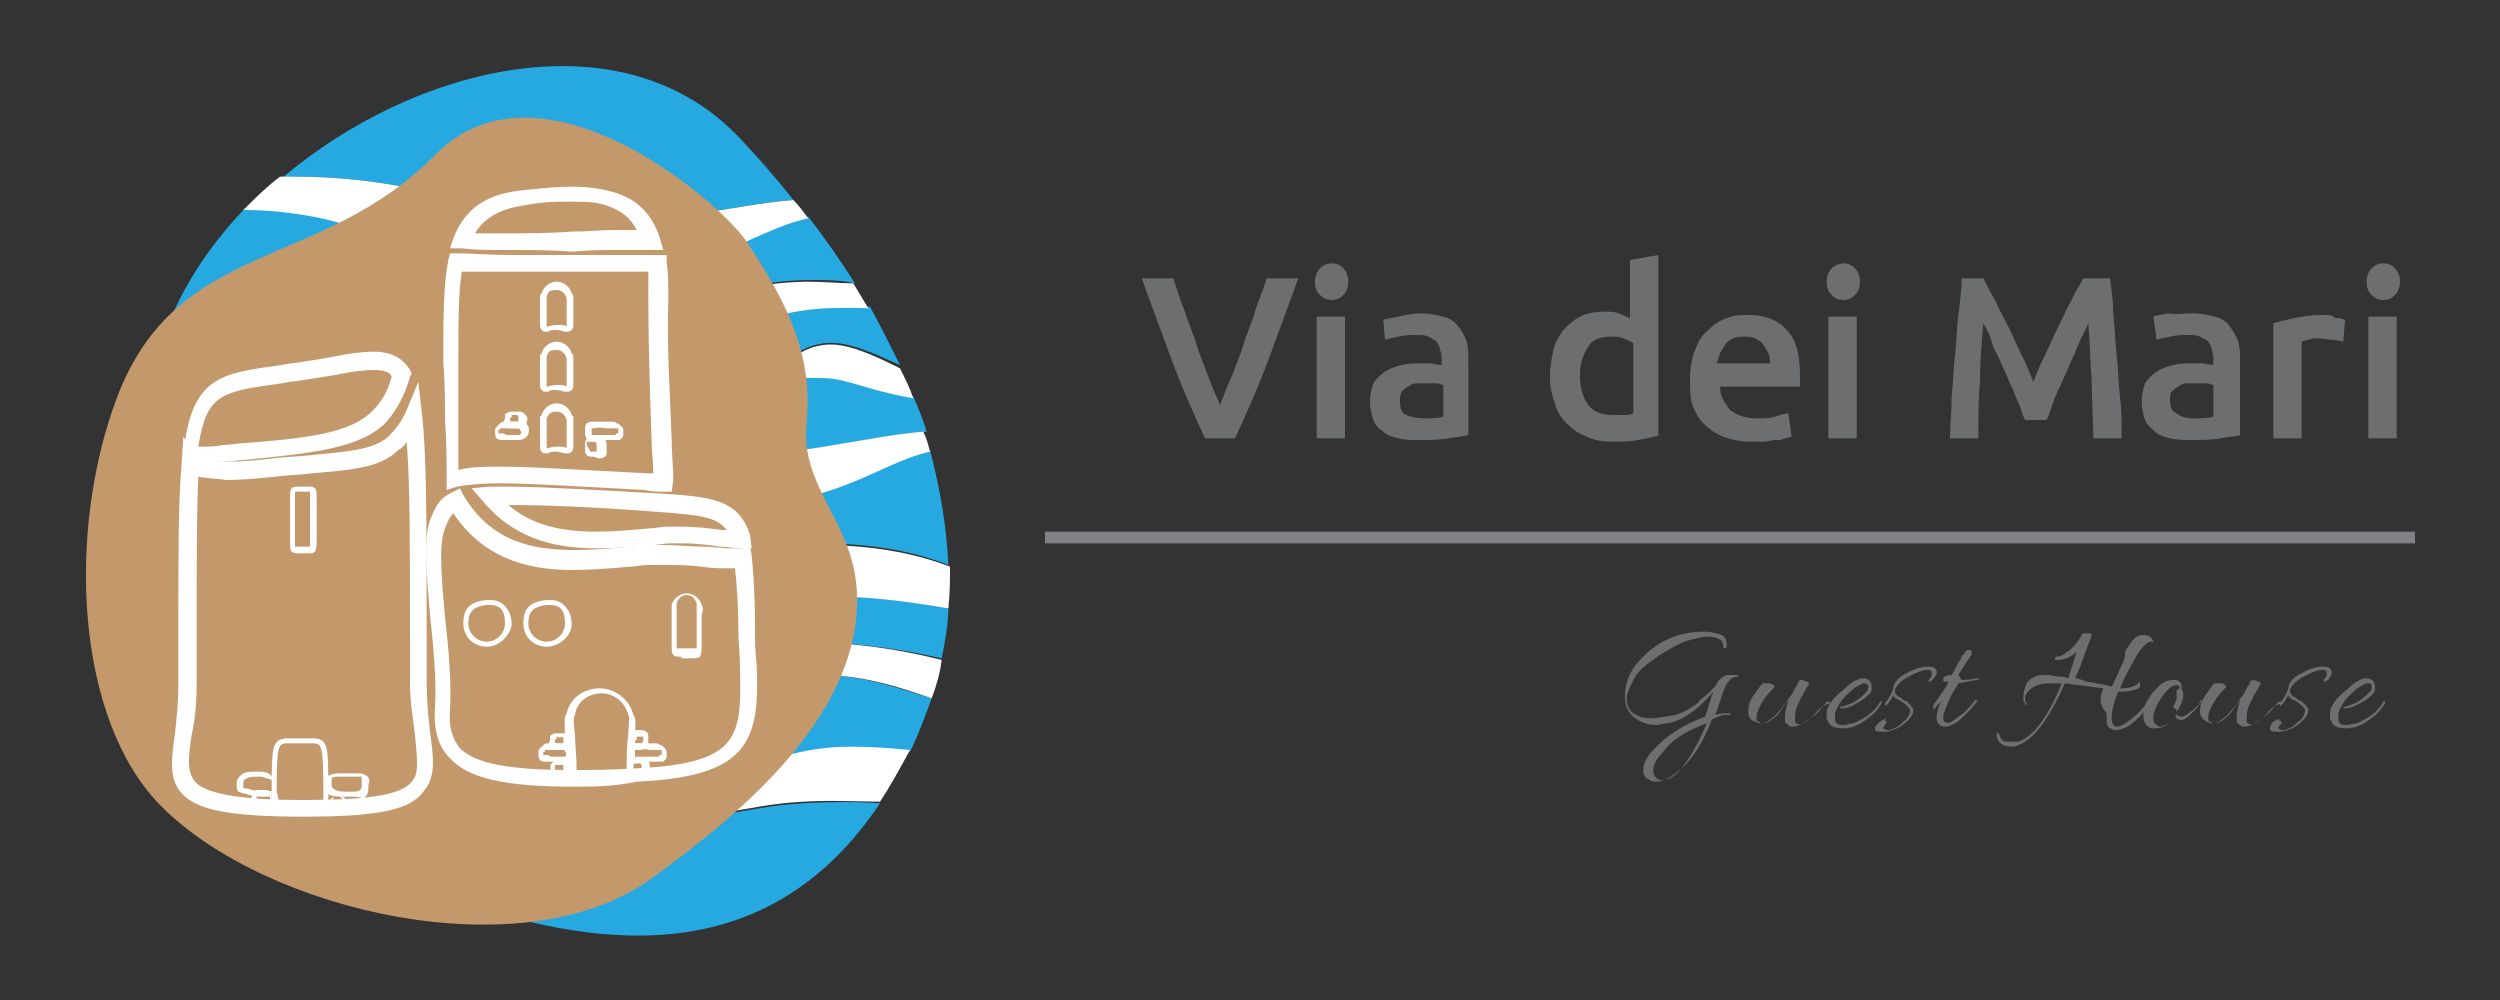
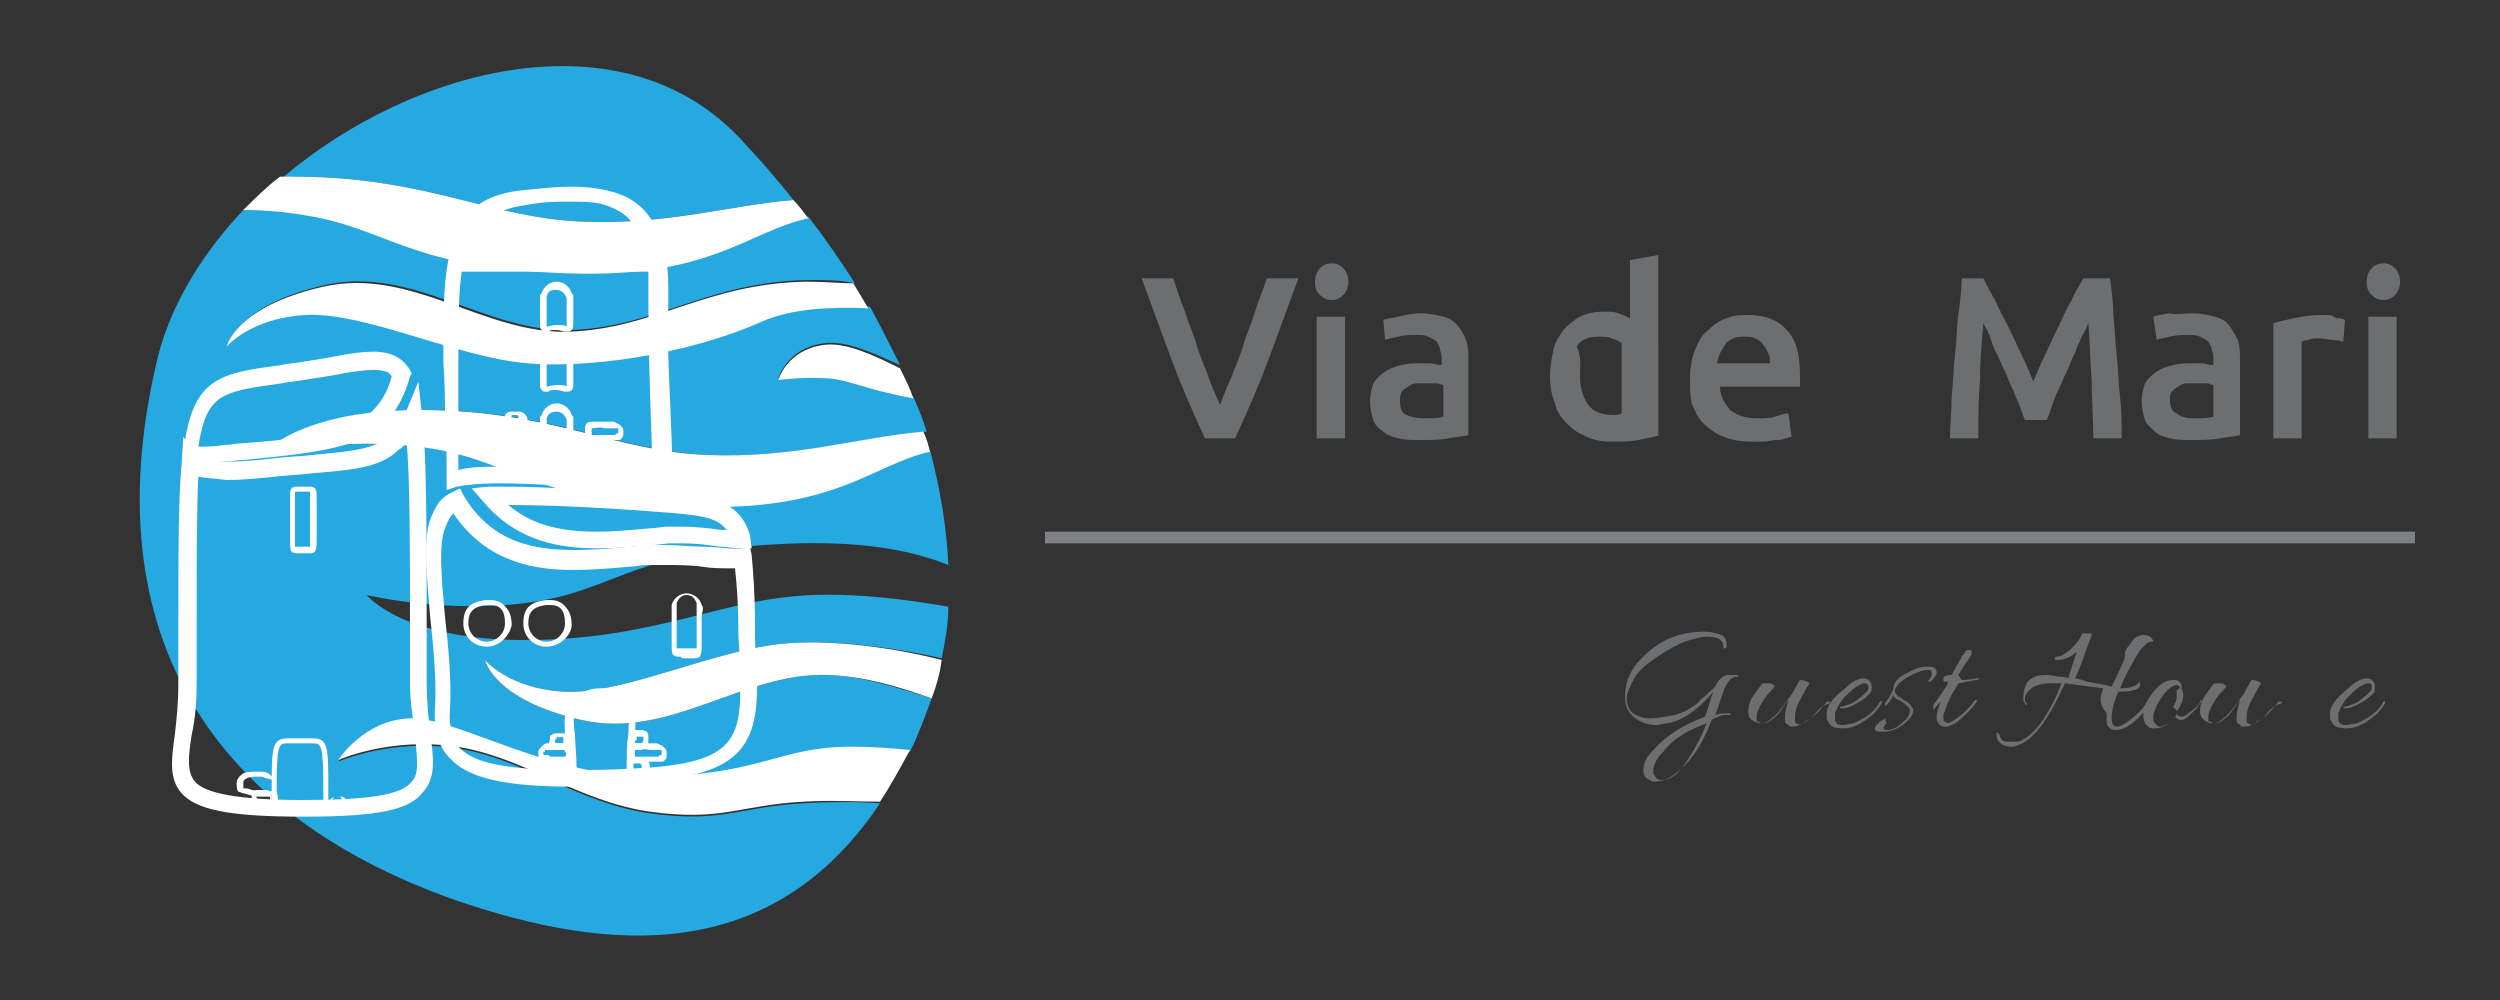
<svg xmlns="http://www.w3.org/2000/svg" version="1.1" id="Layer_1" x="0px" y="0px" width="150px" height="60px" viewBox="0 0 150 60" style="enable-background:new 0 0 150 60;" xml:space="preserve">
  <rect x="0" y="0" width="150" height="60" fill="#333333" stroke="none" />
  <style type="text/css">

	.st0{fill:#808184;}
	.st1{fill:#26A9E0;}
	.st2{fill:#C3996B;}
	.st3{fill:#FFFFFF;}
	.st4{fill:#6D6E70;}

</style>
  <g>
    <g>
      <path class="st4" d="M72.3,26.3c-0.7-1.5-1.4-3.1-2-4.7c-0.6-1.6-1.2-3.3-1.8-4.9h1.9c0.2,0.6,0.4,1.3,0.7,2    c0.2,0.7,0.5,1.3,0.7,2s0.5,1.3,0.7,1.9s0.5,1.2,0.7,1.7c0.2-0.5,0.4-1.1,0.7-1.7c0.2-0.6,0.5-1.2,0.7-1.9c0.2-0.7,0.5-1.3,0.7-2    c0.2-0.7,0.5-1.3,0.7-2h1.9c-0.6,1.6-1.2,3.3-1.8,4.9c-0.6,1.6-1.3,3.2-2,4.7H72.3z" />
      <path class="st4" d="M80.9,16.9c0,0.3-0.1,0.6-0.3,0.8c-0.2,0.2-0.4,0.3-0.7,0.3c-0.3,0-0.5-0.1-0.7-0.3c-0.2-0.2-0.3-0.4-0.3-0.8    c0-0.3,0.1-0.6,0.3-0.8c0.2-0.2,0.4-0.3,0.7-0.3c0.3,0,0.5,0.1,0.7,0.3C80.8,16.3,80.9,16.6,80.9,16.9z M80.7,26.3H79V19h1.7V26.3    z" />
      <path class="st4" d="M85.2,18.8c0.6,0,1,0.1,1.4,0.2c0.4,0.1,0.7,0.3,0.9,0.6c0.2,0.2,0.4,0.6,0.5,0.9c0.1,0.4,0.1,0.7,0.1,1.2    v4.4c-0.3,0.1-0.7,0.1-1.2,0.2c-0.5,0.1-1.1,0.1-1.8,0.1c-0.4,0-0.8,0-1.2-0.1c-0.4-0.1-0.7-0.2-0.9-0.4c-0.3-0.2-0.5-0.4-0.6-0.7    c-0.1-0.3-0.2-0.7-0.2-1.1c0-0.4,0.1-0.8,0.2-1.1c0.2-0.3,0.4-0.5,0.7-0.7c0.3-0.2,0.6-0.3,1-0.4c0.4-0.1,0.7-0.1,1.1-0.1    c0.2,0,0.4,0,0.6,0s0.4,0.1,0.7,0.1v-0.3c0-0.2,0-0.4-0.1-0.6c0-0.2-0.1-0.3-0.2-0.5c-0.1-0.1-0.3-0.2-0.5-0.3    c-0.2-0.1-0.4-0.1-0.7-0.1c-0.4,0-0.7,0-1.1,0.1s-0.6,0.1-0.8,0.2L83,19.2c0.2-0.1,0.5-0.1,0.9-0.2C84.3,18.9,84.8,18.8,85.2,18.8    z M85.4,25.1c0.5,0,0.9,0,1.2-0.1v-1.9c-0.1,0-0.2-0.1-0.4-0.1c-0.2,0-0.4,0-0.6,0c-0.2,0-0.4,0-0.6,0c-0.2,0-0.4,0.1-0.5,0.2    c-0.2,0.1-0.3,0.2-0.4,0.3C84,23.7,84,23.9,84,24.1c0,0.4,0.1,0.7,0.4,0.8C84.6,25,85,25.1,85.4,25.1z" />
-       <path class="st4" d="M99.6,26.1c-0.3,0.1-0.8,0.2-1.3,0.3c-0.5,0.1-1,0.1-1.6,0.1c-0.6,0-1.1-0.1-1.5-0.3    c-0.5-0.2-0.8-0.4-1.2-0.8c-0.3-0.3-0.6-0.7-0.7-1.2c-0.2-0.5-0.3-1-0.3-1.6c0-0.6,0.1-1.1,0.2-1.6c0.1-0.5,0.4-0.9,0.6-1.2    c0.3-0.3,0.6-0.6,1-0.8c0.4-0.2,0.9-0.3,1.4-0.3c0.4,0,0.7,0,0.9,0.1c0.3,0.1,0.5,0.2,0.7,0.3v-3.5l1.7-0.3V26.1z M94.8,22.6    c0,0.7,0.2,1.3,0.5,1.7s0.8,0.6,1.5,0.6c0.3,0,0.5,0,0.7,0c0.2,0,0.3,0,0.5-0.1v-4.2c-0.1-0.1-0.3-0.2-0.6-0.3    c-0.2-0.1-0.5-0.1-0.8-0.1c-0.6,0-1.1,0.2-1.3,0.6C94.9,21.4,94.8,21.9,94.8,22.6z" />
+       <path class="st4" d="M99.6,26.1c-0.3,0.1-0.8,0.2-1.3,0.3c-0.5,0.1-1,0.1-1.6,0.1c-0.6,0-1.1-0.1-1.5-0.3    c-0.5-0.2-0.8-0.4-1.2-0.8c-0.3-0.3-0.6-0.7-0.7-1.2c-0.2-0.5-0.3-1-0.3-1.6c0-0.6,0.1-1.1,0.2-1.6c0.1-0.5,0.4-0.9,0.6-1.2    c0.3-0.3,0.6-0.6,1-0.8c0.4-0.2,0.9-0.3,1.4-0.3c0.4,0,0.7,0,0.9,0.1c0.3,0.1,0.5,0.2,0.7,0.3v-3.5l1.7-0.3V26.1z M94.8,22.6    c0,0.7,0.2,1.3,0.5,1.7s0.8,0.6,1.5,0.6c0.2,0,0.3,0,0.5-0.1v-4.2c-0.1-0.1-0.3-0.2-0.6-0.3    c-0.2-0.1-0.5-0.1-0.8-0.1c-0.6,0-1.1,0.2-1.3,0.6C94.9,21.4,94.8,21.9,94.8,22.6z" />
      <path class="st4" d="M101.4,22.7c0-0.6,0.1-1.2,0.3-1.7c0.2-0.5,0.4-0.9,0.8-1.2c0.3-0.3,0.7-0.6,1.1-0.7c0.4-0.2,0.8-0.2,1.3-0.2    c1,0,1.8,0.3,2.3,0.9c0.6,0.6,0.8,1.5,0.8,2.8c0,0.1,0,0.2,0,0.3c0,0.1,0,0.2,0,0.3h-4.8c0,0.6,0.3,1,0.6,1.4    c0.4,0.3,0.9,0.5,1.6,0.5c0.4,0,0.8,0,1.1-0.1c0.3-0.1,0.6-0.2,0.8-0.2l0.2,1.4c-0.1,0-0.2,0.1-0.4,0.1c-0.2,0.1-0.3,0.1-0.6,0.1    c-0.2,0-0.4,0.1-0.7,0.1c-0.2,0-0.5,0-0.7,0c-0.6,0-1.2-0.1-1.7-0.3c-0.5-0.2-0.9-0.5-1.2-0.8c-0.3-0.3-0.5-0.7-0.7-1.2    C101.4,23.7,101.4,23.2,101.4,22.7z M106.2,21.9c0-0.2,0-0.5-0.1-0.7c-0.1-0.2-0.2-0.4-0.3-0.5c-0.1-0.2-0.3-0.3-0.5-0.4    s-0.4-0.1-0.6-0.1c-0.3,0-0.5,0-0.7,0.1c-0.2,0.1-0.4,0.2-0.5,0.4c-0.1,0.2-0.2,0.3-0.3,0.5c-0.1,0.2-0.1,0.4-0.2,0.6H106.2z" />
-       <path class="st4" d="M111.6,16.9c0,0.3-0.1,0.6-0.3,0.8c-0.2,0.2-0.4,0.3-0.7,0.3c-0.3,0-0.5-0.1-0.7-0.3    c-0.2-0.2-0.3-0.4-0.3-0.8c0-0.3,0.1-0.6,0.3-0.8c0.2-0.2,0.5-0.3,0.7-0.3c0.3,0,0.5,0.1,0.7,0.3    C111.5,16.3,111.6,16.6,111.6,16.9z M111.4,26.3h-1.7V19h1.7V26.3z" />
      <path class="st4" d="M119,16.7c0.2,0.4,0.4,0.8,0.7,1.3c0.2,0.5,0.5,1,0.8,1.6c0.3,0.6,0.5,1.1,0.8,1.7c0.3,0.6,0.5,1.1,0.7,1.6    c0.2-0.5,0.4-1,0.7-1.6c0.3-0.6,0.5-1.1,0.8-1.7s0.5-1.1,0.8-1.6c0.2-0.5,0.5-0.9,0.7-1.3h1.6c0.1,0.7,0.2,1.5,0.2,2.2    c0.1,0.8,0.1,1.6,0.2,2.4s0.1,1.7,0.2,2.5s0.1,1.7,0.1,2.5h-1.7c0-1.1-0.1-2.3-0.1-3.5c-0.1-1.2-0.1-2.3-0.2-3.4    c-0.1,0.2-0.2,0.5-0.4,0.8c-0.1,0.3-0.3,0.6-0.4,1c-0.2,0.3-0.3,0.7-0.5,1.1c-0.2,0.4-0.3,0.7-0.5,1.1s-0.3,0.7-0.4,1    c-0.1,0.3-0.2,0.6-0.3,0.8h-1.3c-0.1-0.2-0.2-0.5-0.3-0.8c-0.1-0.3-0.3-0.6-0.4-1c-0.2-0.3-0.3-0.7-0.5-1.1    c-0.2-0.4-0.3-0.7-0.5-1.1c-0.2-0.3-0.3-0.7-0.4-1c-0.1-0.3-0.3-0.6-0.4-0.8c-0.1,1.1-0.2,2.3-0.2,3.4c-0.1,1.2-0.1,2.3-0.1,3.5    h-1.7c0-0.8,0.1-1.6,0.1-2.5c0.1-0.9,0.1-1.7,0.2-2.5c0.1-0.8,0.1-1.7,0.2-2.4c0.1-0.8,0.2-1.5,0.2-2.2H119z" />
      <path class="st4" d="M131.5,18.8c0.6,0,1,0.1,1.4,0.2c0.4,0.1,0.7,0.3,0.9,0.6s0.4,0.6,0.5,0.9c0.1,0.4,0.1,0.7,0.1,1.2v4.4    c-0.3,0.1-0.7,0.1-1.2,0.2c-0.5,0.1-1.1,0.1-1.8,0.1c-0.4,0-0.8,0-1.2-0.1c-0.4-0.1-0.7-0.2-0.9-0.4s-0.5-0.4-0.6-0.7    c-0.1-0.3-0.2-0.7-0.2-1.1c0-0.4,0.1-0.8,0.2-1.1c0.2-0.3,0.4-0.5,0.7-0.7c0.3-0.2,0.6-0.3,1-0.4c0.4-0.1,0.7-0.1,1.1-0.1    c0.2,0,0.4,0,0.6,0s0.4,0.1,0.7,0.1v-0.3c0-0.2,0-0.4-0.1-0.6c0-0.2-0.1-0.3-0.2-0.5c-0.1-0.1-0.3-0.2-0.5-0.3    c-0.2-0.1-0.4-0.1-0.7-0.1c-0.4,0-0.7,0-1.1,0.1s-0.6,0.1-0.8,0.2l-0.2-1.4c0.2-0.1,0.5-0.1,0.9-0.2    C130.6,18.9,131,18.8,131.5,18.8z M131.6,25.1c0.5,0,0.9,0,1.2-0.1v-1.9c-0.1,0-0.2-0.1-0.4-0.1c-0.2,0-0.4,0-0.6,0    c-0.2,0-0.4,0-0.6,0c-0.2,0-0.4,0.1-0.5,0.2c-0.2,0.1-0.3,0.2-0.4,0.3c-0.1,0.1-0.1,0.3-0.1,0.5c0,0.4,0.1,0.7,0.4,0.8    C130.8,25,131.2,25.1,131.6,25.1z" />
      <path class="st4" d="M140.6,20.5c-0.1,0-0.3-0.1-0.6-0.1s-0.5-0.1-0.9-0.1c-0.2,0-0.4,0-0.6,0.1c-0.2,0-0.4,0.1-0.4,0.1v5.8h-1.7    v-6.9c0.3-0.1,0.7-0.2,1.2-0.3c0.5-0.1,1-0.2,1.6-0.2c0.1,0,0.2,0,0.4,0c0.1,0,0.3,0,0.4,0.1s0.3,0.1,0.4,0.1    c0.1,0,0.3,0.1,0.3,0.1L140.6,20.5z" />
      <path class="st4" d="M144,16.9c0,0.3-0.1,0.6-0.3,0.8c-0.2,0.2-0.4,0.3-0.7,0.3c-0.3,0-0.5-0.1-0.7-0.3c-0.2-0.2-0.3-0.4-0.3-0.8    c0-0.3,0.1-0.6,0.3-0.8c0.2-0.2,0.4-0.3,0.7-0.3c0.3,0,0.5,0.1,0.7,0.3C143.9,16.3,144,16.6,144,16.9z M143.8,26.3h-1.7V19h1.7    V26.3z" />
    </g>
    <g>
      <path class="st4" d="M100,43.4c-0.2,0-0.4,0.1-0.6,0.1c-0.6,0-1.1-0.2-1.5-0.6c-0.3-0.3-0.4-0.7-0.4-1.1c0-1,0.4-1.8,1.3-2.6    c1-0.9,2.1-1.3,3.5-1.3c0.4,0,0.7,0.1,1,0.2c0.2,0.1,0.3,0.3,0.3,0.6c0,0.1,0,0.2-0.1,0.2c-0.1,0-0.1,0-0.1-0.1    c0-0.4-0.3-0.6-1-0.6c-0.3,0-0.6,0.1-1,0.2c-0.4,0.1-0.8,0.3-1.3,0.6c-0.4,0.2-0.8,0.5-1.2,0.8c-0.4,0.3-0.7,0.6-0.9,1    s-0.4,0.8-0.4,1.1s0.1,0.7,0.4,0.9c0.3,0.2,0.6,0.3,1,0.3c0.4,0,0.9-0.1,1.5-0.2c0.3-0.1,0.6-0.2,0.9-0.4c0.3-0.2,0.5-0.3,0.6-0.5    c0.3-0.2,0.6-0.5,0.9-0.8c0.2-0.4,0.4-0.6,0.7-0.7c0.1,0,0.3,0,0.5,0l0.1,0c0.1,0,0.1,0,0.1,0c0,0.1,0,0.1-0.1,0.1c0,0,0,0,0,0    c-0.3,0-0.6,0.3-0.8,0.9c-0.2,0.5-0.3,1-0.5,1.4c0.3-0.1,0.5-0.1,0.7-0.1c0.1,0,0.2,0,0.2,0c0,0,0.1,0.1,0,0.1c0,0-0.1,0-0.1,0    c0,0-0.1,0-0.2,0s-0.2,0-0.4,0.1c-0.2,0.1-0.3,0.1-0.4,0.2c-0.6,1.6-1.4,2.7-2.3,3.3c-0.4,0.3-0.8,0.4-1.1,0.4    c-0.1,0-0.2,0-0.3-0.1c-0.3-0.1-0.4-0.3-0.4-0.6c0-0.4,0.2-0.8,0.6-1.2c0.8-0.9,1.8-1.5,3.1-2c0.2-0.5,0.3-1,0.5-1.5    C101.8,42.7,100.8,43.3,100,43.4z M99.2,46.2c0,0.1,0,0.1,0,0.2c0.1,0.2,0.2,0.4,0.5,0.4c0.4,0,0.8-0.2,1.2-0.7    c0.6-0.8,1.1-1.7,1.5-2.7c-1.1,0.4-2,0.9-2.6,1.7C99.4,45.5,99.2,45.9,99.2,46.2z" />
      <path class="st4" d="M109,42.7c-0.2,0.3-0.5,0.5-0.7,0.6c-0.2,0.2-0.5,0.3-0.8,0.3c-0.1,0-0.1,0-0.2-0.1c-0.1-0.1-0.2-0.1-0.2-0.2    c0-0.1,0-0.2,0-0.3c0-0.3,0.1-0.6,0.2-1c0,0-0.1,0.1-0.3,0.4c-0.2,0.3-0.3,0.5-0.6,0.7c-0.2,0.2-0.4,0.3-0.7,0.3    c-0.1,0-0.2,0-0.4-0.1c-0.3-0.1-0.4-0.3-0.4-0.6c0-0.4,0.1-0.7,0.4-1.1c0.3-0.4,0.4-0.6,0.5-0.6c0.1,0,0.2,0,0.3,0    c0.1,0,0.2,0,0.3,0.1c0.1,0,0.1,0.1,0,0.2c-0.4,0.4-0.7,0.8-0.9,1.3c-0.1,0.2-0.1,0.3-0.1,0.5s0,0.2,0.1,0.2    c0.1,0,0.1,0.1,0.2,0.1c0.2,0,0.4-0.1,0.6-0.3c0.3-0.2,0.6-0.6,1.1-1.3c0.1-0.1,0.2-0.3,0.3-0.5c0.2-0.3,0.2-0.4,0.3-0.5    c0.1,0,0.2,0,0.4,0.1c0.1,0,0.2,0.1,0.1,0.2c-0.3,0.5-0.5,0.9-0.6,1.1c-0.1,0.2-0.2,0.5-0.2,0.8c0,0.1,0,0.1,0,0.2    c0,0.1,0,0.2,0.1,0.2c0.1,0.1,0.2,0.1,0.4,0s0.4-0.3,0.7-0.5c0.3-0.3,0.5-0.5,0.7-0.8c0,0,0.1,0,0.1,0c0,0,0.1,0,0.1,0s0,0,0,0.1    C109.4,42.3,109.2,42.5,109,42.7z" />
      <path class="st4" d="M111.8,40.7c0.3,0,0.5,0.2,0.5,0.5c0,0.2,0,0.3-0.1,0.4c-0.2,0.2-0.4,0.4-0.8,0.6c-0.3,0.2-0.6,0.3-0.9,0.3    c-0.1,0-0.1,0-0.1-0.1c0,0,0,0,0,0c0,0,0,0,0.1,0c0.1,0,0.3-0.1,0.6-0.2c0.4-0.2,0.7-0.5,0.9-0.7c0.1-0.1,0.1-0.2,0.1-0.3    c0-0.1-0.1-0.2-0.2-0.2c-0.1,0-0.2,0-0.3,0.1c-0.3,0.1-0.6,0.4-0.9,0.7c-0.3,0.3-0.5,0.7-0.6,1c0,0.1,0,0.2,0,0.3    c0,0.1,0,0.2,0.1,0.3c0.1,0.1,0.2,0.1,0.4,0.1c0.2,0,0.4-0.1,0.6-0.1c0.7-0.3,1.3-0.7,1.6-1.3c0,0,0.1-0.1,0.1,0c0,0,0,0,0,0    c0,0,0,0,0,0.1c-0.2,0.3-0.4,0.6-0.7,0.8c-0.6,0.5-1.1,0.7-1.6,0.7c-0.5,0-0.8-0.1-0.9-0.4c-0.1-0.1-0.1-0.2-0.1-0.4    s0-0.3,0.1-0.5c0.2-0.4,0.5-0.7,1-1.1C111.1,40.9,111.5,40.7,111.8,40.7z" />
      <path class="st4" d="M113.1,43.5c-0.1,0.1-0.1,0.2-0.1,0.2s0.1,0.1,0.2,0.1c0.1,0,0.1,0,0.2,0c0.3-0.1,0.5-0.2,0.8-0.5    c0.3-0.2,0.4-0.5,0.4-0.7c0-0.1-0.2-0.3-0.5-0.5c-0.1-0.1-0.2-0.1-0.2-0.1c-0.2-0.1-0.3-0.2-0.3-0.3c-0.1,0.2-0.2,0.4-0.4,0.6    c0,0-0.1,0.1-0.1,0c0,0,0-0.1,0-0.1c0.3-0.4,0.4-0.6,0.5-0.9c0-0.3,0.3-0.7,0.8-0.9c0.5-0.3,0.9-0.4,1.2-0.4c0.2,0,0.4,0,0.5,0.1    c0.1,0.1,0.1,0.2,0.1,0.2c0,0.1,0,0.2-0.1,0.3s-0.1,0.2-0.3,0.3c0,0-0.1,0-0.1,0c0,0,0-0.1,0.1-0.2c0.1-0.1,0.1-0.2,0.1-0.3    c0-0.1,0-0.2-0.2-0.2c0,0,0,0-0.1,0c-0.2,0-0.5,0.1-0.9,0.3c-0.4,0.2-0.7,0.4-0.9,0.7c-0.1,0.1-0.1,0.2-0.1,0.3s0.1,0.2,0.2,0.3    c0.1,0,0.2,0.1,0.3,0.2c0.2,0.1,0.3,0.1,0.3,0.2c0.1,0,0.1,0.1,0.2,0.2c0.1,0.1,0.1,0.2,0.1,0.2c0,0.2-0.1,0.4-0.3,0.6    c-0.3,0.3-0.7,0.6-1.3,0.7c-0.1,0-0.3,0-0.4,0c-0.1,0-0.2,0-0.3-0.1c0,0,0-0.1,0-0.1c0-0.1,0-0.1,0.2-0.3c0.1-0.1,0.2-0.2,0.5-0.3    c0,0,0,0,0,0c0,0,0,0,0,0c0,0,0,0-0.1,0.1C113.2,43.3,113.2,43.4,113.1,43.5z" />
      <path class="st4" d="M117.7,40.8c0.5,0,0.8-0.1,0.9-0.1c0.1,0,0.2,0,0.2,0c0,0-0.1,0.1-0.2,0.1c-0.1,0-0.5,0.1-1.1,0.2    c0,0.1-0.1,0.1-0.1,0.2c-0.1,0.1-0.1,0.2-0.2,0.3c-0.4,0.7-0.5,1.2-0.6,1.4c0,0.1,0,0.1,0,0.2c0,0.1,0,0.2,0.1,0.2    c0.1,0.1,0.2,0.1,0.4,0c0.2-0.1,0.4-0.3,0.7-0.5c0.3-0.3,0.5-0.5,0.7-0.8c0,0,0.1,0,0.1,0c0.1,0-0.1,0.3-0.5,0.7    c-0.4,0.4-0.7,0.7-1,0.8c-0.2,0.1-0.3,0.1-0.4,0.1c-0.2,0-0.4-0.1-0.5-0.4c0,0,0-0.1,0-0.2c0-0.2,0.1-0.6,0.3-1    c0,0.1-0.2,0.2-0.4,0.5c-0.1,0.1-0.1,0.1-0.1,0c0,0,0,0,0-0.1c0,0,0,0,0-0.1c0.3-0.4,0.5-0.7,0.7-1c0,0,0.1-0.1,0.2-0.4    c-0.1,0-0.1,0-0.2,0c-0.1,0-0.1,0-0.1-0.1s0-0.1,0-0.1c0-0.1,0.2-0.2,0.5-0.2c0,0,0,0,0,0l0.5-0.9c0,0,0.1-0.1,0.1-0.2    c0-0.1,0.1-0.1,0.1-0.1c0,0,0-0.1,0.1-0.1c0,0,0-0.1,0-0.1c0,0,0,0,0,0c0,0,0.1-0.1,0.2-0.1s0.2,0,0.2,0.1c0,0,0,0.1,0,0.1    s0,0.1-0.1,0.2c0,0.1-0.1,0.1-0.1,0.2c0,0-0.1,0.1-0.1,0.1l-0.5,0.8L117.7,40.8z" />
      <path class="st4" d="M126.2,41.3l-2.3-0.3c-1,2.2-1.9,3.4-2.8,3.7c-0.2,0.1-0.3,0.1-0.4,0.1c-0.5,0-0.8-0.2-0.9-0.6    c0,0,0-0.1,0-0.1c0,0,0-0.1,0-0.1c0,0,0-0.1,0.1,0c0,0,0.1,0.1,0.1,0.2c0.1,0.2,0.2,0.3,0.4,0.3c0.1,0,0.3,0,0.4,0s0.2,0,0.3,0    c0.9-0.3,1.8-1.5,2.6-3.5l-0.5,0c-0.1,0-0.2,0-0.2,0c-0.8,0-1.3,0.3-1.5,0.8c0,0.1,0,0.1,0,0.2s0,0.1,0.1,0.2c0,0.1,0,0.1,0,0.1    s-0.1,0-0.1-0.1c-0.1-0.1-0.1-0.2-0.1-0.3c0-0.4,0.1-0.7,0.2-0.9c0.1-0.2,0.3-0.3,0.5-0.4c0.2-0.1,0.5-0.1,0.8-0.1l0.6,0.1    c0.2,0,0.4,0,0.6,0.1c0.1-0.4,0.3-0.9,0.5-1.6c-0.3,0.3-0.7,0.5-1.2,0.5c-0.1,0-0.1,0-0.1-0.1c0,0,0-0.1,0.1-0.1    c0.3,0,0.5-0.2,0.8-0.4c0.3-0.3,0.5-0.5,0.7-0.9c0-0.1,0.1-0.1,0.3-0.1s0.3,0,0.3,0.1c0,0.1-0.2,0.5-0.4,1.1    c-0.2,0.6-0.4,1.1-0.6,1.5c0.2,0,0.4,0.1,0.7,0.2c0.6,0.1,1.2,0.2,1.5,0.3c0.4-0.8,0.6-1.3,0.7-1.5c0.1-0.2,0.1-0.4,0.1-0.4    s0-0.1,0-0.1c0-0.2,0.2-0.4,0.4-0.7s0.5-0.4,0.7-0.4c0.1,0,0.2,0,0.4,0.1c0.1,0.1,0.2,0.2,0.2,0.3c0,0,0,0,0,0c0,0-0.1,0-0.1,0    c-0.2,0-0.3,0.1-0.5,0.3c-0.2,0.2-0.4,0.5-0.6,0.9c-0.3,0.5-0.6,1.1-0.8,1.6c0.5,0,0.9-0.1,1.1-0.3c0-0.1,0.1-0.1,0.1,0    c0,0,0,0.1,0,0.2c-0.1,0.1-0.2,0.2-0.4,0.2c-0.2,0.1-0.5,0.1-0.9,0.1c-0.3,0.7-0.4,1.2-0.4,1.6c0,0.3,0.1,0.5,0.3,0.5    c0.2,0,0.4-0.1,0.8-0.4s0.7-0.6,1-1c0,0,0,0,0.1,0c0,0,0,0,0,0.1c0,0-0.1,0.1-0.1,0.2c-0.3,0.4-0.6,0.7-1,1    c-0.3,0.2-0.6,0.3-0.9,0.3c-0.2,0-0.3-0.1-0.4-0.2c-0.1-0.1-0.1-0.2-0.1-0.3c0-0.1,0-0.2,0-0.2c0-0.1,0-0.2,0-0.3    C125.9,42.2,126,41.8,126.2,41.3z" />
      <path class="st4" d="M130.4,42.4c0.1-0.2,0.2-0.4,0.2-0.5c0-0.1,0-0.2,0-0.3c0-0.1,0-0.1,0-0.2c0.1,0,0.1-0.1,0.2-0.1    c0.1,0,0.2,0.2,0.2,0.4c0,0.2-0.1,0.6-0.4,1c0,0.2,0.1,0.3,0.3,0.3s0.4-0.2,0.8-0.5c0.2-0.2,0.3-0.3,0.3-0.4    c0-0.1,0.1-0.1,0.1-0.1c0,0,0,0,0,0c0,0.1-0.1,0.2-0.3,0.5c-0.4,0.4-0.7,0.7-0.9,0.7c-0.2,0-0.3-0.1-0.4-0.2    c-0.1,0.1-0.2,0.3-0.4,0.4c-0.2,0.2-0.5,0.3-0.8,0.3c-0.2,0-0.3,0-0.4-0.1c-0.2-0.1-0.3-0.4-0.3-0.7c0-0.4,0.1-0.7,0.4-1.1    c0.1-0.2,0.3-0.4,0.5-0.6c0.3-0.3,0.6-0.4,0.9-0.4c0.1,0,0.1,0,0.2,0c0.2,0.1,0.3,0.2,0.3,0.4c0,0.1,0,0.2-0.1,0.2    c0,0,0-0.1,0-0.1c0-0.1-0.1-0.2-0.2-0.2c-0.2,0-0.5,0.2-0.8,0.6c-0.3,0.4-0.5,0.8-0.6,1.2c0,0.1,0,0.1,0,0.2s0,0.2,0.1,0.3    c0.1,0.1,0.2,0.2,0.3,0.2c0.2,0,0.3-0.1,0.5-0.2s0.3-0.3,0.5-0.5l0-0.1c0-0.1,0-0.2,0-0.2C130.3,42.4,130.4,42.3,130.4,42.4z" />
      <path class="st4" d="M136.1,42.7c-0.2,0.3-0.5,0.5-0.7,0.6c-0.2,0.2-0.5,0.3-0.8,0.3c-0.1,0-0.1,0-0.2-0.1    c-0.1-0.1-0.2-0.1-0.2-0.2c0-0.1,0-0.2,0-0.3c0-0.3,0.1-0.6,0.2-1c0,0-0.1,0.1-0.3,0.4c-0.2,0.3-0.3,0.5-0.6,0.7    c-0.2,0.2-0.4,0.3-0.7,0.3c-0.1,0-0.2,0-0.4-0.1c-0.2-0.1-0.4-0.3-0.4-0.6c0-0.4,0.1-0.7,0.4-1.1c0.3-0.4,0.4-0.6,0.5-0.6    c0.1,0,0.2,0,0.3,0s0.2,0,0.3,0.1s0.1,0.1,0,0.2c-0.4,0.4-0.7,0.8-0.9,1.3c-0.1,0.2-0.1,0.3-0.1,0.5s0,0.2,0.1,0.2    c0.1,0,0.1,0.1,0.2,0.1c0.2,0,0.4-0.1,0.6-0.3c0.3-0.2,0.6-0.6,1.1-1.3c0.1-0.1,0.2-0.3,0.3-0.5c0.2-0.3,0.2-0.4,0.3-0.5    c0.1,0,0.2,0,0.4,0.1c0.1,0,0.2,0.1,0.1,0.2c-0.3,0.5-0.5,0.9-0.6,1.1c-0.1,0.2-0.2,0.5-0.2,0.8c0,0.1,0,0.1,0,0.2    c0,0.1,0,0.2,0.1,0.2c0.1,0.1,0.2,0.1,0.4,0s0.4-0.3,0.7-0.5c0.3-0.3,0.5-0.5,0.7-0.8c0,0,0.1,0,0.1,0c0,0,0.1,0,0.1,0s0,0,0,0.1    C136.5,42.3,136.3,42.5,136.1,42.7z" />
-       <path class="st4" d="M136.8,43.5c-0.1,0.1-0.1,0.2-0.1,0.2s0.1,0.1,0.2,0.1s0.1,0,0.2,0c0.3-0.1,0.5-0.2,0.8-0.5    c0.3-0.2,0.4-0.5,0.4-0.7c0-0.1-0.2-0.3-0.5-0.5c-0.1-0.1-0.2-0.1-0.2-0.1c-0.2-0.1-0.3-0.2-0.3-0.3c-0.1,0.2-0.2,0.4-0.4,0.6    c0,0-0.1,0.1-0.1,0c0,0,0-0.1,0-0.1c0.3-0.4,0.4-0.6,0.5-0.9c0-0.3,0.3-0.7,0.8-0.9c0.5-0.3,0.9-0.4,1.2-0.4c0.2,0,0.4,0,0.5,0.1    c0.1,0.1,0.1,0.2,0.1,0.2c0,0.1,0,0.2-0.1,0.3c0,0.1-0.1,0.2-0.3,0.3c0,0-0.1,0-0.1,0c0,0,0-0.1,0.1-0.2c0.1-0.1,0.1-0.2,0.1-0.3    c0-0.1,0-0.2-0.2-0.2c0,0,0,0-0.1,0c-0.2,0-0.5,0.1-0.9,0.3c-0.4,0.2-0.7,0.4-0.9,0.7c-0.1,0.1-0.1,0.2-0.1,0.3s0.1,0.2,0.2,0.3    c0.1,0,0.2,0.1,0.3,0.2c0.2,0.1,0.3,0.1,0.3,0.2c0.1,0,0.1,0.1,0.2,0.2c0.1,0.1,0.1,0.2,0.1,0.2c0,0.2-0.1,0.4-0.3,0.6    c-0.3,0.3-0.7,0.6-1.3,0.7c-0.1,0-0.3,0-0.4,0s-0.2,0-0.3-0.1c0,0,0-0.1,0-0.1c0-0.1,0-0.1,0.1-0.3c0.1-0.1,0.2-0.2,0.5-0.3    c0,0,0,0,0,0c0,0,0,0,0,0c0,0,0,0-0.1,0.1C137,43.3,136.9,43.4,136.8,43.5z" />
      <path class="st4" d="M142,40.7c0.3,0,0.5,0.2,0.5,0.5c0,0.2,0,0.3-0.1,0.4c-0.2,0.2-0.4,0.4-0.8,0.6c-0.4,0.2-0.6,0.3-0.9,0.3    c-0.1,0-0.1,0-0.1-0.1c0,0,0,0,0,0c0,0,0,0,0.1,0c0.1,0,0.3-0.1,0.6-0.2c0.4-0.2,0.7-0.5,0.9-0.7c0.1-0.1,0.1-0.2,0.1-0.3    c0-0.1,0-0.2-0.2-0.2c-0.1,0-0.2,0-0.3,0.1c-0.3,0.1-0.6,0.4-0.9,0.7c-0.3,0.3-0.5,0.7-0.6,1c0,0.1,0,0.2,0,0.3    c0,0.1,0,0.2,0.1,0.3c0.1,0.1,0.2,0.1,0.4,0.1c0.2,0,0.4-0.1,0.6-0.1c0.7-0.3,1.3-0.7,1.6-1.3c0,0,0.1-0.1,0.1,0c0,0,0,0,0,0    c0,0,0,0,0,0.1c-0.2,0.3-0.4,0.6-0.7,0.8c-0.6,0.5-1.1,0.7-1.6,0.7c-0.5,0-0.8-0.1-0.9-0.4c-0.1-0.1-0.1-0.2-0.1-0.4    s0-0.3,0.1-0.5c0.2-0.4,0.5-0.7,1-1.1C141.3,40.9,141.7,40.7,142,40.7z" />
    </g>
    <g>
      <rect x="62.7" y="31.9" class="st0" width="82.2" height="0.7" />
    </g>
    <g>
      <g>
        <g>
          <path class="st1" d="M18.1,10.6c7.7,0.1,11.4,2.5,16.9,2.7c4.9,0.2,8.9-1,12.6-1.3c-1-1.3-2.1-2.5-3.2-3.7c0,0-0.1-0.1-0.1-0.1      c-7-7.3-19.4-4.3-27.4,2.5C17.2,10.6,17.7,10.6,18.1,10.6z" />
        </g>
        <g>
          <path class="st1" d="M44.2,8.1C44.2,8.1,44.2,8.1,44.2,8.1C44.2,8.2,44.3,8.2,44.2,8.1C44.3,8.2,44.3,8.2,44.2,8.1z" />
        </g>
        <g>
          <path class="st1" d="M44.2,8.1C44.2,8.1,44.2,8.1,44.2,8.1C43.1,7,43.5,7.4,44.2,8.1z" />
        </g>
        <g>
          <path class="st1" d="M44.2,8.1C44.3,8.2,44.3,8.2,44.2,8.1C45.8,9.8,48.6,12.7,44.2,8.1z" />
        </g>
        <g>
          <path class="st1" d="M34.9,43.2c-5.3-1.2-5.8-3.6-5.8-3.6s1.4,1.7,4.7,1.9c3.3,0.2,8.4-2.2,12.5-2.8c2.8-0.4,6.7,0,10.2,0.8      c0.2-1,0.4-2,0.4-3.1c-2.4-0.4-5.1-0.8-8.1-0.7c-5.5,0.2-9.2,2.6-16.9,2.7s-9.9-2.7-9.9-2.7s5,1.2,10.1,0.4      c5.1-0.8,6.1-3.2,15.8-3.5c4.3-0.1,7,0.5,9,1.3c-0.1-2.3-0.5-4.6-1.1-6.9c-3.6,0.8-5.8,3.5-14.2,3.3C32,30.1,31,27.7,25.9,26.9      c-5.1-0.8-10.1,0.4-10.1,0.4s2.2-2.8,9.9-2.7c7.7,0.1,11.4,2.5,16.9,2.7c5.1,0.2,9.2-1.1,13-1.4c-0.2-0.7-0.5-1.4-0.8-2.1      c-2.8-0.4-3.7-1.1-5.1-1.2c-1.5-0.1-3,0.1-3,0.1s0.5-1.8,2.7-2.1c1.4-0.2,3,0.6,4.6,1.3c-0.6-1.2-1.2-2.4-1.8-3.5      c-2.2-0.1-4.6,0-6.4,0.8c-4.2,1.9-10.8,3-14.9,2.4c-4.1-0.6-9.2-3-12.5-2.8c-3.3,0.2-4.7,1.9-4.7,1.9s0.5-2.4,5.8-3.6      s9.7,2.9,14.8,2.7c5.1-0.2,8.2-2.9,14.2-3c1,0,2,0,2.8,0.2c-0.9-1.4-1.8-2.7-2.8-4c-3.6,0.8-5.8,3.6-14.4,3.3      c-9.7-0.3-10.7-2.7-15.8-3.5c-1.2-0.2-2.5-0.3-3.6-0.3c-2.5,2.6-4.4,5.7-5.2,8.8C5.6,37.2,12,48.6,27.3,54      c9.3,3.2,19,3.9,25.5-5.8c-1.3-0.1-3-0.1-4.6,0c-3.8,0.2-4.9,1.2-9.2,0.6c-4.3-0.6-7.6-3.3-11.6-3.9c-4-0.6-7.1,0.8-7.1,0.8      s1.5-2.4,4.3-2.5c2.8-0.1,8.6,3.7,14.9,3.5c6.3-0.2,7.3-1.8,11.6-1.8c1.3,0,2.5,0.1,3.5,0.2c0,0,0,0,0,0c0.5-1,0.9-2.1,1.3-3.2      c-2-0.6-3.9-1.3-6.2-1.4C44.6,40.3,40.2,44.4,34.9,43.2z" />
        </g>
        <g>
          <path class="st3" d="M42.5,27.3c-5.5-0.2-9.2-2.6-16.9-2.7c-7.7-0.1-9.9,2.7-9.9,2.7s5-1.2,10.1-0.4c5.1,0.8,6.1,3.2,15.8,3.5      c8.5,0.3,10.7-2.5,14.2-3.3c-0.1-0.4-0.2-0.8-0.4-1.2C51.7,26.2,47.7,27.5,42.5,27.3z" />
        </g>
        <g>
          <path class="st3" d="M34.1,16.4c8.6,0.3,10.7-2.5,14.4-3.3c-0.3-0.4-0.6-0.8-0.9-1.1c-3.7,0.3-7.6,1.5-12.6,1.3      c-5.5-0.2-9.2-2.6-16.9-2.7c-0.4,0-0.9,0-1.3,0c-0.8,0.6-1.5,1.3-2.2,2c1.2,0,2.4,0.1,3.6,0.3C23.4,13.7,24.4,16.1,34.1,16.4z" />
        </g>
        <g>
          <path class="st3" d="M49.4,20.7c-2.2,0.3-2.7,2.1-2.7,2.1s1.5-0.2,3-0.1c1.3,0.1,2.3,0.7,5.1,1.2c-0.2-0.6-0.5-1.2-0.8-1.8      C52.4,21.3,50.7,20.5,49.4,20.7z" />
        </g>
        <g>
          <path class="st3" d="M48.4,16.9c-6,0.1-9.1,2.8-14.2,3c-5.1,0.2-9.5-3.9-14.8-2.7s-5.8,3.6-5.8,3.6s1.4-1.7,4.7-1.9      c3.3-0.2,8.4,2.2,12.5,2.8c4.1,0.6,10.7-0.5,14.9-2.4c1.8-0.8,4.2-0.9,6.4-0.8c-0.3-0.5-0.6-1-0.9-1.5      C50.4,17,49.5,16.9,48.4,16.9z" />
        </g>
        <g>
-           <path class="st3" d="M47.9,32.7c-9.7,0.3-10.7,2.7-15.8,3.5c-5.1,0.8-10.1-0.4-10.1-0.4s2.2,2.8,9.9,2.7s11.4-2.5,16.9-2.7      c3-0.1,5.7,0.3,8.1,0.7C57,35.6,57,34.8,57,34C54.9,33.2,52.2,32.6,47.9,32.7z" />
-         </g>
+           </g>
        <g>
          <path class="st3" d="M46.3,38.7c-4.1,0.6-9.2,3-12.5,2.8c-3.3-0.2-4.7-1.9-4.7-1.9s0.5,2.4,5.8,3.6c5.3,1.2,9.7-2.9,14.8-2.7      c2.3,0.1,4.2,0.7,6.2,1.4c0.3-0.8,0.5-1.5,0.6-2.3C53,38.7,49,38.3,46.3,38.7z" />
        </g>
        <g>
          <path class="st3" d="M39.5,46.6c-6.3,0.2-12.1-3.6-14.9-3.5c-2.8,0.1-4.3,2.5-4.3,2.5s3.1-1.4,7.1-0.8c4,0.6,7.3,3.3,11.6,3.9      c4.3,0.6,5.4-0.4,9.2-0.6c1.7-0.1,3.3,0,4.6,0c0.6-0.9,1.2-2,1.8-3.1c-1-0.1-2.2-0.2-3.5-0.2C46.8,44.8,45.8,46.4,39.5,46.6z" />
        </g>
      </g>
      <g>
-         <path class="st2" d="M39.1,52.7c5.4-3.9,12.8-10,12.3-17.4c-0.3-4.1-3.4-6.1-3-9.9c0.4-4.3-1.3-7.4-3.6-10.9     C43.1,12,32.4,2.9,26.1,9.3c-6.9,7-15.5,5-19.1,14.6c-3,8-2.5,19.3,2.7,24.5C16,54.7,31.4,58.3,39.1,52.7     C43.2,49.7,34.7,55.9,39.1,52.7z" />
-       </g>
+         </g>
    </g>
    <g>
      <g>
        <path class="st3" d="M45.1,32.9l-0.7,0c-0.4,0-0.8-0.1-1.2-0.1c-0.7-0.1-1.4-0.2-2.2-0.2c-0.3,0-0.6,0-0.8,0     c-0.3,0-0.7,0.1-1,0.1c-1.1,0.1-2.2,0.2-3.3,0.2h0c-2.1,0-4.8-0.3-6.9-2.8l-0.7-0.8l1-0.1c0.4,0,0.8,0,1.3,0c2,0,4.9,0.2,8.8,0.4     c3.2,0.2,4.9,0.3,5.6,2.5L45.1,32.9z M30.5,30.3c1.3,1.1,2.9,1.6,5.3,1.6h0c1,0,2.1-0.1,3.2-0.2c0.3,0,0.7-0.1,1-0.1     c0.3,0,0.6,0,0.9,0c0.9,0,1.7,0.1,2.4,0.2c0.1,0,0.2,0,0.3,0C43,31,42,30.9,39.3,30.7C35.4,30.4,32.5,30.3,30.5,30.3     C30.5,30.3,30.5,30.3,30.5,30.3z" />
      </g>
      <g>
        <path class="st3" d="M34.4,47.2C34.4,47.2,34.4,47.2,34.4,47.2c-4.1,0-6.3-0.5-7.4-1.7c-0.7-0.7-1-1.7-0.9-3.1     c0.1-1.7-0.1-3.6-0.3-5.5c-0.2-2.4-0.4-4.5,0-5.7c0.3-0.7,0.5-1.3,1.4-1.7l0.4-0.2l0.2,0.4c1.7,2.9,4.3,3.3,6.7,3.3     c1.1,0,2.2-0.1,3.3-0.2c0.3,0,0.7-0.1,1-0.1c0.3,0,0.7,0,1.1,0c0.8,0,1.6,0.1,2.3,0.1c0.6,0,1.2,0.1,1.6,0.1c0.3,0,0.5,0,0.7,0     l0.5-0.1l0.1,0.5c0.1,1.1,0.2,2.4,0.2,4.3c0,0.7,0,1.5,0.1,2.3c0.2,4.6-0.5,6.7-7.2,7C36.8,47.2,35.5,47.2,34.4,47.2z M27.2,30.8     c-0.2,0.2-0.3,0.4-0.5,0.9c-0.4,1-0.2,3.1,0,5.3c0.2,1.8,0.4,3.8,0.3,5.6c-0.1,1.1,0.2,1.8,0.6,2.3c0.9,0.9,2.9,1.3,6.7,1.3h0     c1.1,0,2.3,0,3.9-0.1c6.2-0.3,6.3-1.9,6.2-6c0-0.8-0.1-1.6-0.1-2.3c0-1.6-0.1-2.8-0.2-3.7c-0.1,0-0.2,0-0.3,0     c-0.5,0-1.1,0-1.7-0.1c-0.7-0.1-1.5-0.1-2.3-0.1c-0.3,0-0.7,0-1,0c-0.3,0-0.7,0.1-1,0.1c-1.1,0.1-2.3,0.2-3.4,0.2     C32.2,34.2,29.2,33.8,27.2,30.8z" />
      </g>
      <g>
        <path class="st3" d="M32.8,38.8c-0.8,0-1.4-0.6-1.4-1.4c0-0.9,0.4-1.3,1.4-1.4c0.1,0,0.1,0,0.2,0c0.5,0,0.8,0.2,1,0.5     c0.2,0.2,0.3,0.6,0.3,1C34.3,38.1,33.6,38.8,32.8,38.8z M33,36.3c0,0-0.1,0-0.2,0c-0.9,0.1-1.1,0.5-1.1,1.1s0.5,1.1,1.1,1.1     c0.6,0,1.1-0.5,1.1-1.1C33.9,36.6,33.6,36.3,33,36.3z" />
      </g>
      <g>
        <path class="st3" d="M29.2,38.8c-0.8,0-1.4-0.6-1.4-1.4c0-0.9,0.4-1.3,1.4-1.4c0.1,0,0.1,0,0.2,0c0.5,0,0.8,0.2,1,0.5     c0.2,0.2,0.3,0.6,0.3,1C30.6,38.1,30,38.8,29.2,38.8z M29.4,36.3c0,0-0.1,0-0.2,0c-0.9,0.1-1.1,0.5-1.1,1.1s0.5,1.1,1.1,1.1     s1.1-0.5,1.1-1.1C30.3,36.6,30,36.3,29.4,36.3z" />
      </g>
      <g>
        <path class="st3" d="M40.8,39.4c-0.2,0-0.3,0-0.4-0.1c-0.1-0.1-0.1-0.3-0.1-0.7c0-0.2,0-0.5,0-0.8c0-0.4,0-0.7,0-0.9     c0-0.3,0-0.5,0-0.6c0.1-0.4,0.5-0.7,0.9-0.7s0.8,0.3,0.9,0.7c0.1,0.1,0.1,0.3,0,0.6c0,0.2,0,0.5,0,0.9c0,0.4,0,0.6,0,0.8     c0,0.4,0,0.6-0.1,0.8c-0.1,0.1-0.3,0.1-0.5,0.1l0,0l-0.1,0c-0.1,0-0.3,0-0.5,0C40.9,39.4,40.8,39.4,40.8,39.4z M41.2,35.7     c-0.3,0-0.5,0.2-0.6,0.5l0,0l0,0c0,0,0,0.2,0,0.4c0,0.2,0,0.5,0,0.9c0,0.4,0,0.7,0,0.9c0,0.2,0,0.5,0,0.5c0,0,0.1,0,0.2,0     c0,0,0.1,0,0.2,0c0.1,0,0.3,0,0.5,0l0.1,0l0,0c0.1,0,0.2,0,0.2,0c0,0,0-0.3,0-0.5c0-0.2,0-0.5,0-0.9c0-0.4,0-0.7,0-0.9     c0-0.2,0-0.4,0-0.4l0,0l0,0C41.7,35.9,41.5,35.7,41.2,35.7z" />
      </g>
      <g>
        <path class="st3" d="M35.1,46.9L35.1,46.9c-0.3,0-0.6,0-0.9,0l-0.2,0l0-0.2c0,0,0-0.1,0-0.1c0-0.1,0-0.1,0-0.2c0-1,0-1.7-0.1-2.2     c0-0.8-0.1-1.1,0.1-1.4c0.2-0.9,1-1.5,2-1.5c0.9,0,1.8,0.7,2,1.6c0.2,0.2,0.1,0.6,0.1,1.4c0,0.5-0.1,1.2-0.1,2.2c0,0,0,0.1,0,0.1     c0,0,0,0.1,0,0.1l0,0.2l-0.2,0C36.8,46.9,35.9,46.9,35.1,46.9z M34.4,46.5c0.2,0,0.5,0,0.7,0c0.7,0,1.6,0,2.5-0.1     c0,0,0-0.1,0-0.1c0-1,0-1.7,0.1-2.2c0-0.7,0.1-1,0-1.2l0,0l0,0c-0.2-0.8-0.9-1.3-1.6-1.3c-0.8,0-1.5,0.5-1.6,1.3l0,0l0,0     c-0.1,0.1-0.1,0.5,0,1.2c0,0.5,0.1,1.3,0.1,2.2C34.4,46.4,34.4,46.5,34.4,46.5z" />
      </g>
      <g>
        <path class="st3" d="M33.7,45.7L33.7,45.7C33.7,45.7,33.7,45.7,33.7,45.7l-0.1,0c-0.1,0-0.2,0-0.2,0c-0.1,0-0.3,0-0.4,0l0,0     c0,0-0.1,0-0.2,0c-0.1,0-0.3,0-0.4-0.1c-0.1-0.1-0.1-0.3-0.1-0.5c0-0.1,0.1-0.2,0.2-0.3c0.1-0.1,0.2-0.2,0.3-0.2     c0.4,0,0.8,0,1.1,0c0.2,0,0.3,0.1,0.4,0.3c0.1,0.2,0,0.5-0.1,0.6C34,45.7,33.8,45.7,33.7,45.7z M33.1,45.4c0.1,0,0.2,0,0.3,0     c0.1,0,0.1,0,0.2,0l0,0c0,0,0.1,0,0.1,0l0,0c0.1,0,0.1,0,0.2,0c0.1-0.1,0.1-0.2,0-0.3c0-0.1-0.1-0.1-0.1-0.1c-0.4,0-0.8,0-1.1,0     c0,0,0,0,0,0l0,0.1l-0.1,0c0,0,0,0,0,0c0,0.1,0,0.2,0,0.2c0,0,0.1,0,0.2,0c0,0,0.1,0,0.1,0l0,0C33,45.4,33,45.4,33.1,45.4z" />
      </g>
      <g>
        <path class="st3" d="M33.8,46.8L33.8,46.8c-0.1,0-0.1,0-0.2,0l0,0c0,0-0.1,0-0.1,0c0,0,0,0,0,0c-0.1,0-0.2,0-0.2,0     c-0.2-0.1-0.2-0.3-0.2-0.5c-0.1-0.2-0.1-0.4,0-0.5c0.1-0.1,0.2-0.2,0.3-0.2l0,0c0.1,0,0.2-0.1,0.3-0.1c0,0,0.1,0,0.1,0     c0.2,0,0.3,0.1,0.4,0.3c0,0.1,0,0.2,0,0.3c0,0.1,0,0.1,0,0.2l0,0c0,0.1,0,0.2,0,0.4C34.1,46.8,34,46.8,33.8,46.8z M33.5,46.5     C33.6,46.5,33.6,46.5,33.5,46.5c0.1,0,0.1,0,0.1,0l0,0c0,0,0.1,0,0.1,0l0,0c0,0,0.1,0,0.1,0c0,0,0-0.1,0-0.1l0-0.1     c0-0.1,0-0.2,0-0.2c0-0.1,0-0.1,0-0.2c0,0,0,0,0,0c0,0,0,0,0,0l-0.1,0l-0.1,0c0,0-0.1,0-0.1,0c0,0,0,0-0.1,0c0,0,0,0,0,0     c-0.1,0-0.1,0-0.1,0c0,0,0,0.1,0,0.2l0,0l0,0.1c0,0.1,0,0.2,0,0.2C33.5,46.5,33.5,46.5,33.5,46.5z" />
      </g>
      <g>
        <path class="st3" d="M33.5,45c-0.1,0-0.1,0-0.2,0c-0.1,0-0.3-0.1-0.3-0.2c-0.1-0.1-0.1-0.2,0-0.4c0,0,0,0,0-0.1     c0-0.1,0-0.2,0.1-0.2c0.1-0.1,0.2-0.1,0.3-0.1l0,0c0.2,0,0.3,0,0.5,0c0.1,0,0.3,0.1,0.4,0.3c0.1,0.1,0,0.3,0,0.4     c-0.1,0.1-0.2,0.3-0.4,0.3c0,0-0.1,0-0.1,0l-0.1,0C33.5,45,33.5,45,33.5,45z M33.4,44.2L33.4,44.2C33.3,44.2,33.3,44.3,33.4,44.2     l0,0.1l-0.1,0.1c0,0,0,0,0,0c0,0,0,0.1,0,0.1c0,0,0,0.1,0.1,0.1c0.1,0,0.1,0,0.2,0l0.1,0l0,0l0,0c0.1,0,0.1,0,0.1-0.1     c0-0.1,0-0.1,0-0.2c0,0,0-0.1-0.1-0.1C33.6,44.3,33.5,44.2,33.4,44.2z" />
      </g>
      <g>
        <path class="st3" d="M38.1,45.8c-0.3,0-0.3-0.2-0.4-0.4c0-0.1,0-0.1,0-0.2c0,0,0,0,0-0.1c0-0.1,0-0.3,0.1-0.4     c0,0,0.1-0.1,0.3-0.1c0.2,0,0.5,0,0.7,0c0.1,0,0.3,0,0.4,0c0,0,0.1,0,0.1,0c0.1,0,0.2,0,0.3,0.1c0.1,0,0.2,0.1,0.3,0.2     c0.1,0.1,0.1,0.2,0.1,0.3l0,0c0,0,0,0.1,0,0.1c0,0.1,0,0.2-0.1,0.3c-0.1,0.1-0.1,0.1-0.2,0.1c-0.1,0-0.2,0-0.2,0c0,0,0,0,0,0     c-0.2,0-0.6,0-1,0C38.3,45.8,38.2,45.8,38.1,45.8L38.1,45.8z M38.1,45c0,0,0,0,0,0.1c0,0,0,0.1,0,0.1c0,0,0,0.1,0,0.1     c0,0,0,0.1,0,0.1h0.1c0.1,0,0.1,0,0.2,0c0.3,0,0.8,0,0.9,0l0.1,0l0.1,0l0.1-0.1l0.1,0c0,0,0,0,0,0c0,0,0-0.1,0-0.1l0,0l0-0.1     c0,0,0-0.1,0-0.1l0,0l0,0c0,0,0,0,0,0l0,0l0,0c0,0-0.1,0-0.2,0c0,0,0,0-0.1,0c-0.1,0-0.3,0-0.4,0C38.6,44.9,38.3,45,38.1,45     C38.1,45,38.1,45,38.1,45z" />
      </g>
      <g>
        <path class="st3" d="M38.1,46.7c-0.1,0-0.2,0-0.3-0.1c-0.1-0.1-0.1-0.3-0.1-0.4c0,0,0,0,0-0.1l0,0c0,0,0-0.1,0-0.1     c0-0.2,0-0.3,0.2-0.4c0.1-0.1,0.3-0.1,0.4-0.1c0,0,0,0,0.1,0c0.1,0,0.3,0,0.4,0.1c0.2,0.1,0.2,0.3,0.2,0.5c0,0.1,0,0.2,0,0.3     l0,0.1c0,0.1-0.1,0.3-0.4,0.3c0,0-0.1,0-0.1,0h0C38.3,46.7,38.2,46.7,38.1,46.7C38.1,46.7,38.1,46.7,38.1,46.7z M38.1,46.4     C38.1,46.4,38.1,46.4,38.1,46.4c0.2,0,0.2,0,0.3,0c0.1,0,0.1,0,0.1,0l0-0.1c0-0.1,0-0.2,0-0.3c0-0.1,0-0.1-0.1-0.2     c0,0-0.1,0-0.2,0l-0.1,0c-0.1,0-0.1,0-0.2,0c0,0,0,0,0,0.1c0,0,0,0,0,0.1l0,0c0,0.1,0,0.1,0,0.1c0,0,0,0,0,0     C38.1,46.3,38.1,46.3,38.1,46.4z" />
      </g>
      <g>
        <path class="st3" d="M38.1,44.9c-0.1,0-0.1,0-0.2,0c-0.2-0.1-0.2-0.4-0.2-0.6c0-0.1,0-0.1,0-0.1c0-0.2,0.2-0.4,0.4-0.4     c0,0,0,0,0.1,0c0,0,0,0,0.1,0c0,0,0.1,0,0.1,0c0.1,0,0.2,0,0.4,0.1c0.1,0.1,0.1,0.2,0.1,0.4c0,0,0,0.1,0,0.1c0,0.2,0,0.4-0.2,0.5     c-0.1,0-0.2,0.1-0.2,0.1l0,0l-0.1,0c0,0,0,0-0.1,0C38.2,44.9,38.2,44.9,38.1,44.9z M38.1,44.6C38.1,44.6,38.1,44.6,38.1,44.6     c0.1,0,0.1,0,0.1,0c0,0,0.1,0,0.1,0l0.1,0l0,0c0,0,0.1,0,0.1,0c0,0,0.1-0.1,0.1-0.2c0,0,0-0.1,0-0.1c0-0.1,0-0.1,0-0.1     c0,0-0.1,0-0.1,0c0,0-0.1,0-0.1,0c0,0,0,0,0,0l-0.1,0l-0.1,0c0,0,0,0,0,0c0,0.1,0,0.1,0,0.2C38.1,44.4,38.1,44.5,38.1,44.6     C38.1,44.6,38.1,44.6,38.1,44.6z" />
      </g>
      <g>
        <path class="st3" d="M11.7,27.8L11.7,27.8c-0.1,0-0.1,0-0.2,0l-0.6,0l0.1-0.6c0.5-4.6,2.2-4.8,5.9-5.3c0.4-0.1,0.8-0.1,1.3-0.2     c0.7-0.1,1.3-0.2,1.8-0.3c1-0.2,1.8-0.3,2.4-0.3c0.6,0,1.6,0.1,2.2,1.1l0.1,0.2l-0.1,0.2c-0.3,1.1-0.8,2-1.4,2.7     c-1.5,1.6-4.5,1.9-8.6,2.3c-0.4,0-0.7,0.1-1.1,0.1C13,27.7,12.3,27.8,11.7,27.8z M22.4,22.2c-0.6,0-1.3,0.1-2.3,0.3     c-0.6,0.1-1.2,0.2-1.9,0.3c-0.5,0.1-0.9,0.1-1.3,0.2c-3.6,0.5-4.5,0.6-5,3.8c0.5,0,1,0,1.5-0.1c0.4,0,0.8-0.1,1.1-0.1     c3.9-0.3,6.6-0.6,7.9-2c0.5-0.5,0.9-1.2,1.1-2C23.4,22.3,23,22.2,22.4,22.2z" />
      </g>
      <g>
        <path class="st3" d="M18.2,49c-4.4,0-6.4-0.4-7.3-1.4c-0.8-0.9-0.6-2.1-0.4-3.6c0.1-0.9,0.2-1.8,0.2-3c0-1.2,0-2.4,0-3.4     c0-4.6,0-7.6,0.2-9.8l0.1-1.6l0.8,1.4c0,0,0.1,0,0.1,0c0.4,0.1,1,0.1,1.7,0.1c0.9,0,2-0.1,2.8-0.2c0.8-0.1,1.5-0.1,2.3-0.2     c2.1-0.2,3.7-0.3,4.6-1.1c0.4-0.4,0.8-0.9,1.1-1.6l0.7-1.7l0.2,1.8c0.3,2.4,0.3,6.5,0.3,13.3c0,0.9,0,1.9,0,2.9     c0,1.1,0.1,2.1,0.2,3c0.2,1.5,0.4,2.7-0.4,3.6C24.6,48.6,22.7,49,18.2,49z M11.9,28.6c-0.1,2.1-0.1,4.9-0.1,9c0,1.1,0,2.2,0,3.4     c0,1.2-0.1,2.2-0.3,3.1c-0.2,1.3-0.3,2.2,0.2,2.8c0.6,0.7,2.6,1.1,6.5,1.1s5.9-0.3,6.5-1.1c0.5-0.5,0.3-1.5,0.2-2.8     c-0.1-0.9-0.3-1.9-0.3-3.1c0-1,0-2,0-2.9c0-5.5,0-9.2-0.2-11.6c-0.1,0.2-0.3,0.4-0.5,0.5c-1.1,1.1-2.9,1.2-5.2,1.4     c-0.7,0.1-1.4,0.1-2.2,0.2c-0.9,0.1-2,0.2-2.9,0.2C12.9,28.7,12.3,28.7,11.9,28.6z" />
      </g>
      <g>
-         <path class="st3" d="M21.1,47.8c-0.1,0-0.1,0-0.2,0c-0.1,0-0.1,0-0.1,0h-0.1c-0.3,0-0.7,0-0.9-0.1c-0.3-0.1-0.2-0.4-0.2-0.5     c0,0,0-0.1,0-0.1c0,0,0-0.1,0-0.1c0-0.1-0.1-0.4,0.2-0.5c0.2-0.1,0.5-0.1,0.8-0.1c0.1,0,0.2,0,0.2,0l0.2,0c0.1,0,0.3,0,0.4,0     c0.2,0,0.4,0,0.5,0.1c0.3,0.1,0.3,0.4,0.2,0.6c0,0,0,0.1,0,0.1c0,0,0,0,0,0.1c0,0.2,0,0.4-0.3,0.6C21.5,47.8,21.3,47.8,21.1,47.8     z M20.8,47.5c0,0,0.1,0,0.2,0c0.1,0,0.1,0,0.2,0c0.1,0,0.3,0,0.4-0.1c0.1-0.1,0.1-0.1,0.1-0.3c0,0,0-0.1,0-0.1c0-0.1,0-0.1,0-0.2     c0-0.2,0-0.2,0-0.2c-0.1,0-0.2,0-0.3,0c-0.1,0-0.2,0-0.4,0l-0.2,0c-0.1,0-0.2,0-0.3,0c-0.3,0-0.5,0-0.6,0.1c0,0,0,0,0,0     c0,0,0,0.1,0,0.1c0,0.1,0,0.1,0,0.2c0,0.1,0,0.1,0,0.1c0,0.1,0,0.1,0,0.1C20.1,47.5,20.5,47.5,20.8,47.5L20.8,47.5z" />
-       </g>
+         </g>
      <g>
        <path class="st3" d="M16.3,48.5L16.3,48.5c-0.4,0-0.8,0-1.1-0.1l-0.1,0l0-0.1c0-0.1,0-0.1,0-0.2v-0.1c0,0,0-0.1,0-0.1     c0-0.1,0-0.3,0.1-0.4c0.1-0.1,0.2-0.1,0.2-0.1c0.1,0,0.1,0,0.2,0l0.1,0c0,0,0.1,0,0.1,0c0.2,0,0.3,0,0.4,0.1     c0.1,0.1,0.1,0.2,0.1,0.3c0,0,0,0.1,0,0.1c0,0,0,0.1,0,0.1C16.4,48.3,16.4,48.4,16.3,48.5L16.3,48.5z M15.4,48.3     c0.3,0,0.5,0,0.8,0c0,0,0,0,0-0.1c0,0,0-0.1,0-0.1c0,0,0-0.1,0-0.1c0-0.1,0-0.1,0-0.2c-0.1,0-0.2,0-0.3-0.1c0,0-0.1,0-0.1,0     l-0.1,0c-0.1,0-0.3,0-0.3,0c-0.1,0,0,0.1,0,0.2c0,0,0,0.1,0,0.1L15.4,48.3C15.4,48.3,15.4,48.3,15.4,48.3z" />
      </g>
      <g>
        <path class="st3" d="M15.8,47.8L15.8,47.8c-0.1,0-0.1,0-0.2,0c-0.1,0-0.1,0-0.1,0c-0.2,0-0.3,0-0.5-0.1c-0.1,0-0.3-0.1-0.4-0.1     c-0.1,0-0.2-0.1-0.3-0.1c-0.1-0.1-0.1-0.3-0.1-0.5v0c0-0.2,0.1-0.4,0.4-0.6c0.2-0.1,0.5-0.1,0.8-0.1l0,0c0.4,0,0.5,0,0.7,0.1     c0.3,0.2,0.3,0.4,0.3,0.6l0,0.1c0,0,0,0.1,0,0.1c0,0.1,0.1,0.4-0.2,0.5C16.2,47.8,16,47.8,15.8,47.8z M15.6,46.6c0,0-0.1,0-0.1,0     l0,0c-0.3,0-0.5,0-0.7,0.1c-0.2,0.1-0.2,0.2-0.2,0.3l0,0.1c0,0,0,0.2,0,0.2c0.2,0,0.3,0,0.5,0.1c0.2,0,0.3,0.1,0.5,0.1     c0,0,0.1,0,0.2,0c0.1,0,0.1,0,0.2,0l0,0c0.1,0,0.3,0,0.4-0.1c0,0,0.1,0,0.1,0c0,0,0-0.1,0-0.1c0-0.1,0-0.1,0-0.2c0,0,0,0,0-0.1     c0-0.1,0-0.2-0.1-0.2C15.9,46.7,15.8,46.6,15.6,46.6z" />
      </g>
      <g>
        <path class="st3" d="M19.7,48.6L19.7,48.6c0-0.2,0-0.2,0-0.3v0c0-0.2,0.1-0.3,0.2-0.4c0.1-0.1,0.2-0.1,0.4-0.1c0,0,0.1,0,0.1,0     c0.1,0,0.2,0,0.3,0.1c0.1,0.1,0.1,0.3,0.1,0.4v0.1c0,0,0,0.1,0,0.1c0,0,0,0.1,0,0.1l0,0.1l-0.1,0C20.4,48.5,20.1,48.6,19.7,48.6     L19.7,48.6z M20.3,47.8C20.3,47.8,20.3,47.8,20.3,47.8c-0.2,0-0.3,0-0.3,0.1c-0.1,0.1-0.1,0.2-0.1,0.3v0c0,0,0,0.1,0,0.2     c0.2,0,0.4,0,0.7,0c0,0,0,0,0,0c0,0,0-0.1,0-0.1v-0.1c0-0.1,0-0.2-0.1-0.3C20.4,47.8,20.4,47.8,20.3,47.8z" />
      </g>
      <g>
        <path class="st3" d="M17.9,33.2c-0.1,0-0.3,0-0.4-0.1c-0.1-0.1-0.1-0.3-0.1-0.9c0-0.3,0-0.6,0-1c0-0.5,0-0.8,0-1.1     c0-0.5,0-0.7,0.1-0.8c0.1-0.1,0.2-0.1,0.4-0.1c0,0,0.1,0,0.1,0c0.1,0,0.3,0,0.4,0c0,0,0.1,0,0.1,0c0.2,0,0.3,0,0.4,0.1     c0.1,0.1,0.1,0.3,0.1,0.8c0,0.3,0,0.6,0,1.1c0,0.4,0,0.7,0,1c0,0.5,0,0.7-0.1,0.9c-0.1,0.1-0.2,0.1-0.4,0.1c0,0-0.1,0-0.1,0     c-0.1,0-0.3,0-0.4,0C17.9,33.2,17.9,33.2,17.9,33.2z M17.7,32.8c0,0,0,0,0.1,0c0,0,0.1,0,0.1,0c0.1,0,0.3,0,0.4,0     c0,0,0.1,0,0.1,0c0.1,0,0.1,0,0.2,0c0,0,0-0.3,0-0.6c0-0.3,0-0.6,0-1c0-0.5,0-0.8,0-1.1c0-0.3,0-0.5,0-0.6c0,0,0,0-0.2,0     c0,0-0.1,0-0.1,0c-0.1,0-0.3,0-0.4,0c0,0-0.1,0-0.1,0c-0.1,0-0.1,0-0.1,0c0,0,0,0.3,0,0.5c0,0.3,0,0.6,0,1.1c0,0.4,0,0.8,0,1     C17.7,32.5,17.7,32.8,17.7,32.8C17.7,32.8,17.7,32.8,17.7,32.8z" />
      </g>
      <g>
        <path class="st3" d="M18.2,48.7c-0.6,0-1.2,0-1.7,0l-0.2,0l0-0.2c0-0.3,0-0.6,0-1c0-2.7,0-3.2,1-3.2c0.1,0,0.2,0,0.3,0     c0.1,0,0.3,0,0.4,0c0.1,0,0.3,0,0.4,0c0.1,0,0.2,0,0.3,0c1,0,1,0.4,1,3.2c0,0.4,0,0.7,0,0.9l0,0.2l-0.2,0     C19.2,48.7,18.7,48.7,18.2,48.7z M16.7,48.3c0.5,0,1,0,1.5,0c0.4,0,0.8,0,1.2,0c0-0.2,0-0.5,0-0.8c0-2.9-0.1-2.9-0.7-2.9     c-0.1,0-0.2,0-0.3,0c-0.1,0-0.3,0-0.4,0c-0.2,0-0.3,0-0.4,0c-0.1,0-0.2,0-0.3,0c-0.6,0-0.7,0-0.7,2.9     C16.7,47.8,16.7,48.1,16.7,48.3z" />
      </g>
      <g>
        <path class="st3" d="M30.4,15C30.4,15,30.4,15,30.4,15c-1.1,0-1.9,0-2.7-0.1L27,14.9l0.2-0.6c0.7-1.8,2-2.7,4.3-2.9     c1-0.1,1.9-0.2,2.7-0.2c1,0,1.8,0.1,2.5,0.3c1.5,0.4,2.4,1.3,2.9,2.8l0.2,0.7l-1.3,0c-0.5,0-1,0-1.5,0h0c-0.7,0-1.6,0-2.6,0.1     C33.1,15,31.7,15,30.4,15z M28.5,14c0.5,0,1.1,0,1.8,0h0c1.3,0,2.7,0,3.9-0.1c1,0,1.9-0.1,2.7-0.1h0c0.4,0,0.9,0,1.3,0     c-0.4-0.8-1-1.2-1.9-1.5c-0.6-0.2-1.3-0.2-2.2-0.2c-0.7,0-1.5,0-2.5,0.2C30.1,12.5,29.1,13,28.5,14z" />
      </g>
      <g>
        <path class="st3" d="M40.3,29.5l-0.6,0c-0.3,0-0.6,0-1-0.1C34.9,29.2,31.9,29,30,29c-1.2,0-2.1,0.1-2.6,0.2l-0.6,0.2l0-0.7     c0-1,0-2.2-0.1-3.5c0-1.1,0-2.2-0.1-3.5c0-2.7,0-4.6,0.3-6.1l0.1-0.4l0.5,0c0.8,0,1.8,0.1,3.1,0.1c1,0,2.1,0,3.2,0     c1,0,1.9,0,2.7,0c0.7,0,1.3,0,1.7,0c0.3,0,0.6,0,0.9,0l0.9,0l0,0.4c0.1,0.7,0.1,1.4,0.1,2.3c-0.1,2.6,0.1,5.6,0.2,8.4     c0,0.8,0.1,1.7,0.1,2.4L40.3,29.5z M30,28c2,0,4.9,0.2,8.8,0.4c0.1,0,0.3,0,0.4,0c0-0.6-0.1-1.3-0.1-1.9     c-0.1-2.8-0.2-5.8-0.2-8.5c0-0.6,0-1.2,0-1.7c-0.3,0-0.6,0-0.9,0c-0.5,0-1,0-1.7,0c-0.8,0-1.7,0-2.7,0c-1,0-2.1,0-3.2,0     c-1,0-1.9,0-2.7,0c-0.2,1.4-0.2,3.1-0.2,5.5c0,1.3,0,2.4,0,3.5c0,1,0,2,0,2.9C28.3,28,29,28,30,28z" />
      </g>
      <g>
        <path class="st3" d="M32.7,27.2c-0.1,0-0.1,0-0.2-0.1c-0.1-0.1-0.1-0.2-0.1-0.5c0-0.2,0-0.5,0-0.8c0-0.5,0-0.7,0-0.7     c0-0.1,0-0.1,0.1-0.2c0.1-0.4,0.5-0.7,0.9-0.7c0.4,0,0.8,0.3,0.9,0.7c0,0,0,0,0,0c0.1,0.1,0.1,0.1,0.1,0.2c0,0,0,0.2,0,0.7     c0,0.4,0,0.6,0,0.8c0,0.3,0,0.4-0.1,0.5c0,0-0.1,0.1-0.2,0.1l0,0c-0.1,0-0.1,0-0.2,0c-0.1,0-0.3-0.1-0.5-0.1     c-0.3,0-0.4,0-0.5,0.1C32.8,27.2,32.8,27.2,32.7,27.2z M32.8,25.1c0,0.1,0,0.3,0,0.7c0,0.4,0,0.7,0,0.9c0,0.1,0,0.1,0,0.2     c0,0,0,0,0,0c0.1,0,0.3-0.1,0.6-0.1c0.3,0,0.5,0,0.6,0.1c0,0,0,0,0,0c0-0.1,0-0.1,0-0.2c0-0.2,0-0.5,0-0.8c0-0.4,0-0.6,0-0.7     c0,0,0,0,0,0l0,0l0,0c-0.1-0.3-0.3-0.5-0.6-0.5S32.9,24.8,32.8,25.1L32.8,25.1L32.8,25.1C32.8,25.1,32.8,25.1,32.8,25.1z" />
      </g>
      <g>
        <path class="st3" d="M32.7,23.5c-0.1,0-0.1,0-0.2-0.1c-0.1-0.1-0.1-0.2-0.1-0.5c0-0.2,0-0.5,0-0.8c0-0.5,0-0.7,0-0.7     c0-0.1,0-0.1,0.1-0.2c0.1-0.4,0.5-0.7,0.9-0.7c0.4,0,0.8,0.3,0.9,0.7c0,0,0,0,0,0c0.1,0.1,0.1,0.1,0.1,0.2c0,0,0,0.2,0,0.7     c0,0.4,0,0.6,0,0.8c0,0.3,0,0.4-0.1,0.5c0,0-0.1,0.1-0.2,0.1l0,0c-0.1,0-0.1,0-0.2,0c-0.1,0-0.3-0.1-0.5-0.1     c-0.3,0-0.4,0-0.5,0.1C32.8,23.5,32.8,23.5,32.7,23.5z M32.8,21.4c0,0.1,0,0.3,0,0.7c0,0.4,0,0.7,0,0.9c0,0.1,0,0.1,0,0.2     c0,0,0,0,0,0c0.1,0,0.3-0.1,0.6-0.1c0.3,0,0.5,0,0.6,0.1c0,0,0,0,0,0c0-0.1,0-0.1,0-0.2c0-0.2,0-0.5,0-0.8c0-0.4,0-0.6,0-0.7     c0,0,0,0,0,0l0,0l0,0c-0.1-0.3-0.3-0.5-0.6-0.5S32.9,21,32.8,21.4L32.8,21.4L32.8,21.4L32.8,21.4z" />
      </g>
      <g>
        <path class="st3" d="M32.7,19.9c-0.1,0-0.1,0-0.2-0.1c-0.1-0.1-0.1-0.2-0.1-0.5c0-0.2,0-0.5,0-0.8c0-0.5,0-0.7,0-0.7     c0-0.1,0-0.1,0.1-0.2c0.1-0.4,0.5-0.7,0.9-0.7c0.4,0,0.8,0.3,0.9,0.7c0,0,0,0,0,0c0.1,0.1,0.1,0.1,0.1,0.2c0,0,0,0.2,0,0.7     c0,0.4,0,0.6,0,0.8c0,0.3,0,0.4-0.1,0.5c0,0-0.1,0.1-0.2,0.1l0,0c-0.1,0-0.1,0-0.2,0c-0.1,0-0.3-0.1-0.5-0.1     c-0.3,0-0.4,0-0.5,0.1C32.8,19.9,32.8,19.9,32.7,19.9z M32.8,17.8c0,0.1,0,0.3,0,0.7c0,0.4,0,0.7,0,0.9c0,0.1,0,0.1,0,0.2     c0,0,0,0,0,0c0.1,0,0.3-0.1,0.6-0.1c0.3,0,0.5,0,0.6,0.1c0,0,0,0,0,0c0-0.1,0-0.1,0-0.2c0-0.2,0-0.5,0-0.8c0-0.4,0-0.6,0-0.7     c0,0,0,0,0,0l0,0l0,0c-0.1-0.3-0.3-0.5-0.6-0.5S32.9,17.4,32.8,17.8L32.8,17.8L32.8,17.8L32.8,17.8z" />
      </g>
      <g>
        <path class="st3" d="M31.1,26.4L31.1,26.4C31.1,26.4,31,26.4,31.1,26.4l-0.1,0c-0.1,0-0.2,0-0.2,0c-0.1,0-0.3,0-0.4,0l0,0     c0,0-0.1,0-0.2,0c-0.1,0-0.3,0-0.4-0.1c-0.1-0.1-0.1-0.3-0.1-0.5c0-0.1,0.1-0.2,0.2-0.3c0.1-0.1,0.2-0.2,0.3-0.2     c0.4,0,0.8,0,1.1,0c0.2,0,0.3,0.1,0.4,0.3c0.1,0.2,0,0.5-0.1,0.6C31.4,26.4,31.2,26.4,31.1,26.4z M30.4,26.1c0.1,0,0.2,0,0.3,0     c0.1,0,0.1,0,0.2,0l0,0c0,0,0.1,0,0.1,0l0,0c0.1,0,0.1,0,0.2,0c0.1-0.1,0.1-0.2,0-0.3c0-0.1-0.1-0.1-0.1-0.1c-0.4,0-0.8,0-1.1,0     c0,0,0,0,0,0l0,0.1l-0.1,0c0,0,0,0,0,0c0,0.1,0,0.2,0,0.2c0,0,0.1,0,0.2,0c0,0,0.1,0,0.1,0l0,0C30.4,26.1,30.4,26.1,30.4,26.1z" />
      </g>
      <g>
        <path class="st3" d="M30.8,25.7c-0.1,0-0.1,0-0.2,0c-0.1,0-0.3-0.1-0.3-0.2c-0.1-0.1-0.1-0.2,0-0.4c0,0,0,0,0-0.1     c0-0.1,0-0.2,0.1-0.2c0.1-0.1,0.2-0.1,0.3-0.1l0,0c0.2,0,0.3,0,0.5,0c0.1,0,0.3,0.1,0.4,0.3c0.1,0.1,0,0.3,0,0.4     c-0.1,0.1-0.2,0.3-0.4,0.3c0,0-0.1,0-0.1,0l-0.1,0C30.9,25.7,30.9,25.7,30.8,25.7z M30.7,24.9L30.7,24.9     C30.7,24.9,30.7,25,30.7,24.9l0,0.1l-0.1,0.1c0,0,0,0,0,0c0,0,0,0.1,0,0.1c0,0,0,0.1,0.1,0.1c0.1,0,0.1,0,0.2,0l0.1,0l0,0l0,0     c0.1,0,0.1,0,0.1-0.1c0-0.1,0-0.1,0-0.2c0,0,0-0.1-0.1-0.1C31,24.9,30.9,24.9,30.7,24.9z" />
      </g>
      <g>
        <path class="st3" d="M35.5,26.5c-0.3,0-0.3-0.2-0.4-0.4c0-0.1,0-0.1,0-0.2c0,0,0,0,0-0.1c0-0.1,0-0.3,0.1-0.4     c0,0,0.1-0.1,0.3-0.1c0.2,0,0.5,0,0.7,0c0.1,0,0.3,0,0.4,0c0,0,0.1,0,0.1,0c0.1,0,0.2,0,0.3,0.1c0.1,0,0.2,0.1,0.3,0.2     c0.1,0.1,0.1,0.2,0.1,0.3v0l0,0c0,0.1,0,0.1,0,0.1c0,0.1,0,0.2-0.1,0.3c-0.1,0.1-0.1,0.1-0.2,0.1c-0.1,0-0.2,0-0.2,0c0,0,0,0,0,0     c-0.2,0-0.6,0-1,0C35.7,26.5,35.6,26.5,35.5,26.5L35.5,26.5z M35.5,25.7c0,0,0,0,0,0.1c0,0,0,0.1,0,0.1c0,0,0,0.1,0,0.1     c0,0,0,0.1,0,0.1l0.1,0c0.1,0,0.1,0,0.2,0c0.3,0,0.8,0,0.9,0l0.1,0l0.1,0l0.1-0.1l0.1,0c0,0,0,0,0,0c0,0,0-0.1,0-0.1l0,0l0-0.1     c0,0,0-0.1,0-0.1l0,0l0,0l0,0l-0.1,0c0,0-0.1,0-0.2,0c0,0,0,0-0.1,0c-0.1,0-0.3,0-0.4,0C36,25.6,35.7,25.7,35.5,25.7     C35.5,25.7,35.5,25.7,35.5,25.7z" />
      </g>
      <g>
        <path class="st3" d="M35.5,27.4c-0.1,0-0.2,0-0.3-0.1c-0.1-0.1-0.1-0.3-0.1-0.4c0,0,0,0,0-0.1l0,0c0,0,0-0.1,0-0.1     c0-0.2,0-0.3,0.2-0.4c0.1-0.1,0.3-0.1,0.4-0.1c0,0,0,0,0.1,0c0.1,0,0.3,0,0.4,0.1c0.2,0.1,0.2,0.3,0.2,0.5c0,0.1,0,0.2,0,0.3     l0,0.1c0,0.1-0.1,0.3-0.4,0.3c0,0-0.1,0-0.1,0h0C35.7,27.4,35.6,27.4,35.5,27.4C35.5,27.4,35.5,27.4,35.5,27.4z M35.4,27.1     C35.5,27.1,35.5,27.1,35.4,27.1c0.2,0,0.2,0,0.3,0c0.1,0,0.1,0,0.1,0l0-0.1c0-0.1,0-0.2,0-0.3c0-0.1,0-0.1-0.1-0.2     c0,0-0.1,0-0.2,0l-0.1,0c-0.1,0-0.1,0-0.2,0c0,0,0,0,0,0.1c0,0,0,0,0,0l0,0c0,0.1,0,0.1,0,0.1c0,0,0,0,0,0     C35.4,27,35.4,27,35.4,27.1z" />
      </g>
    </g>
  </g>
</svg>